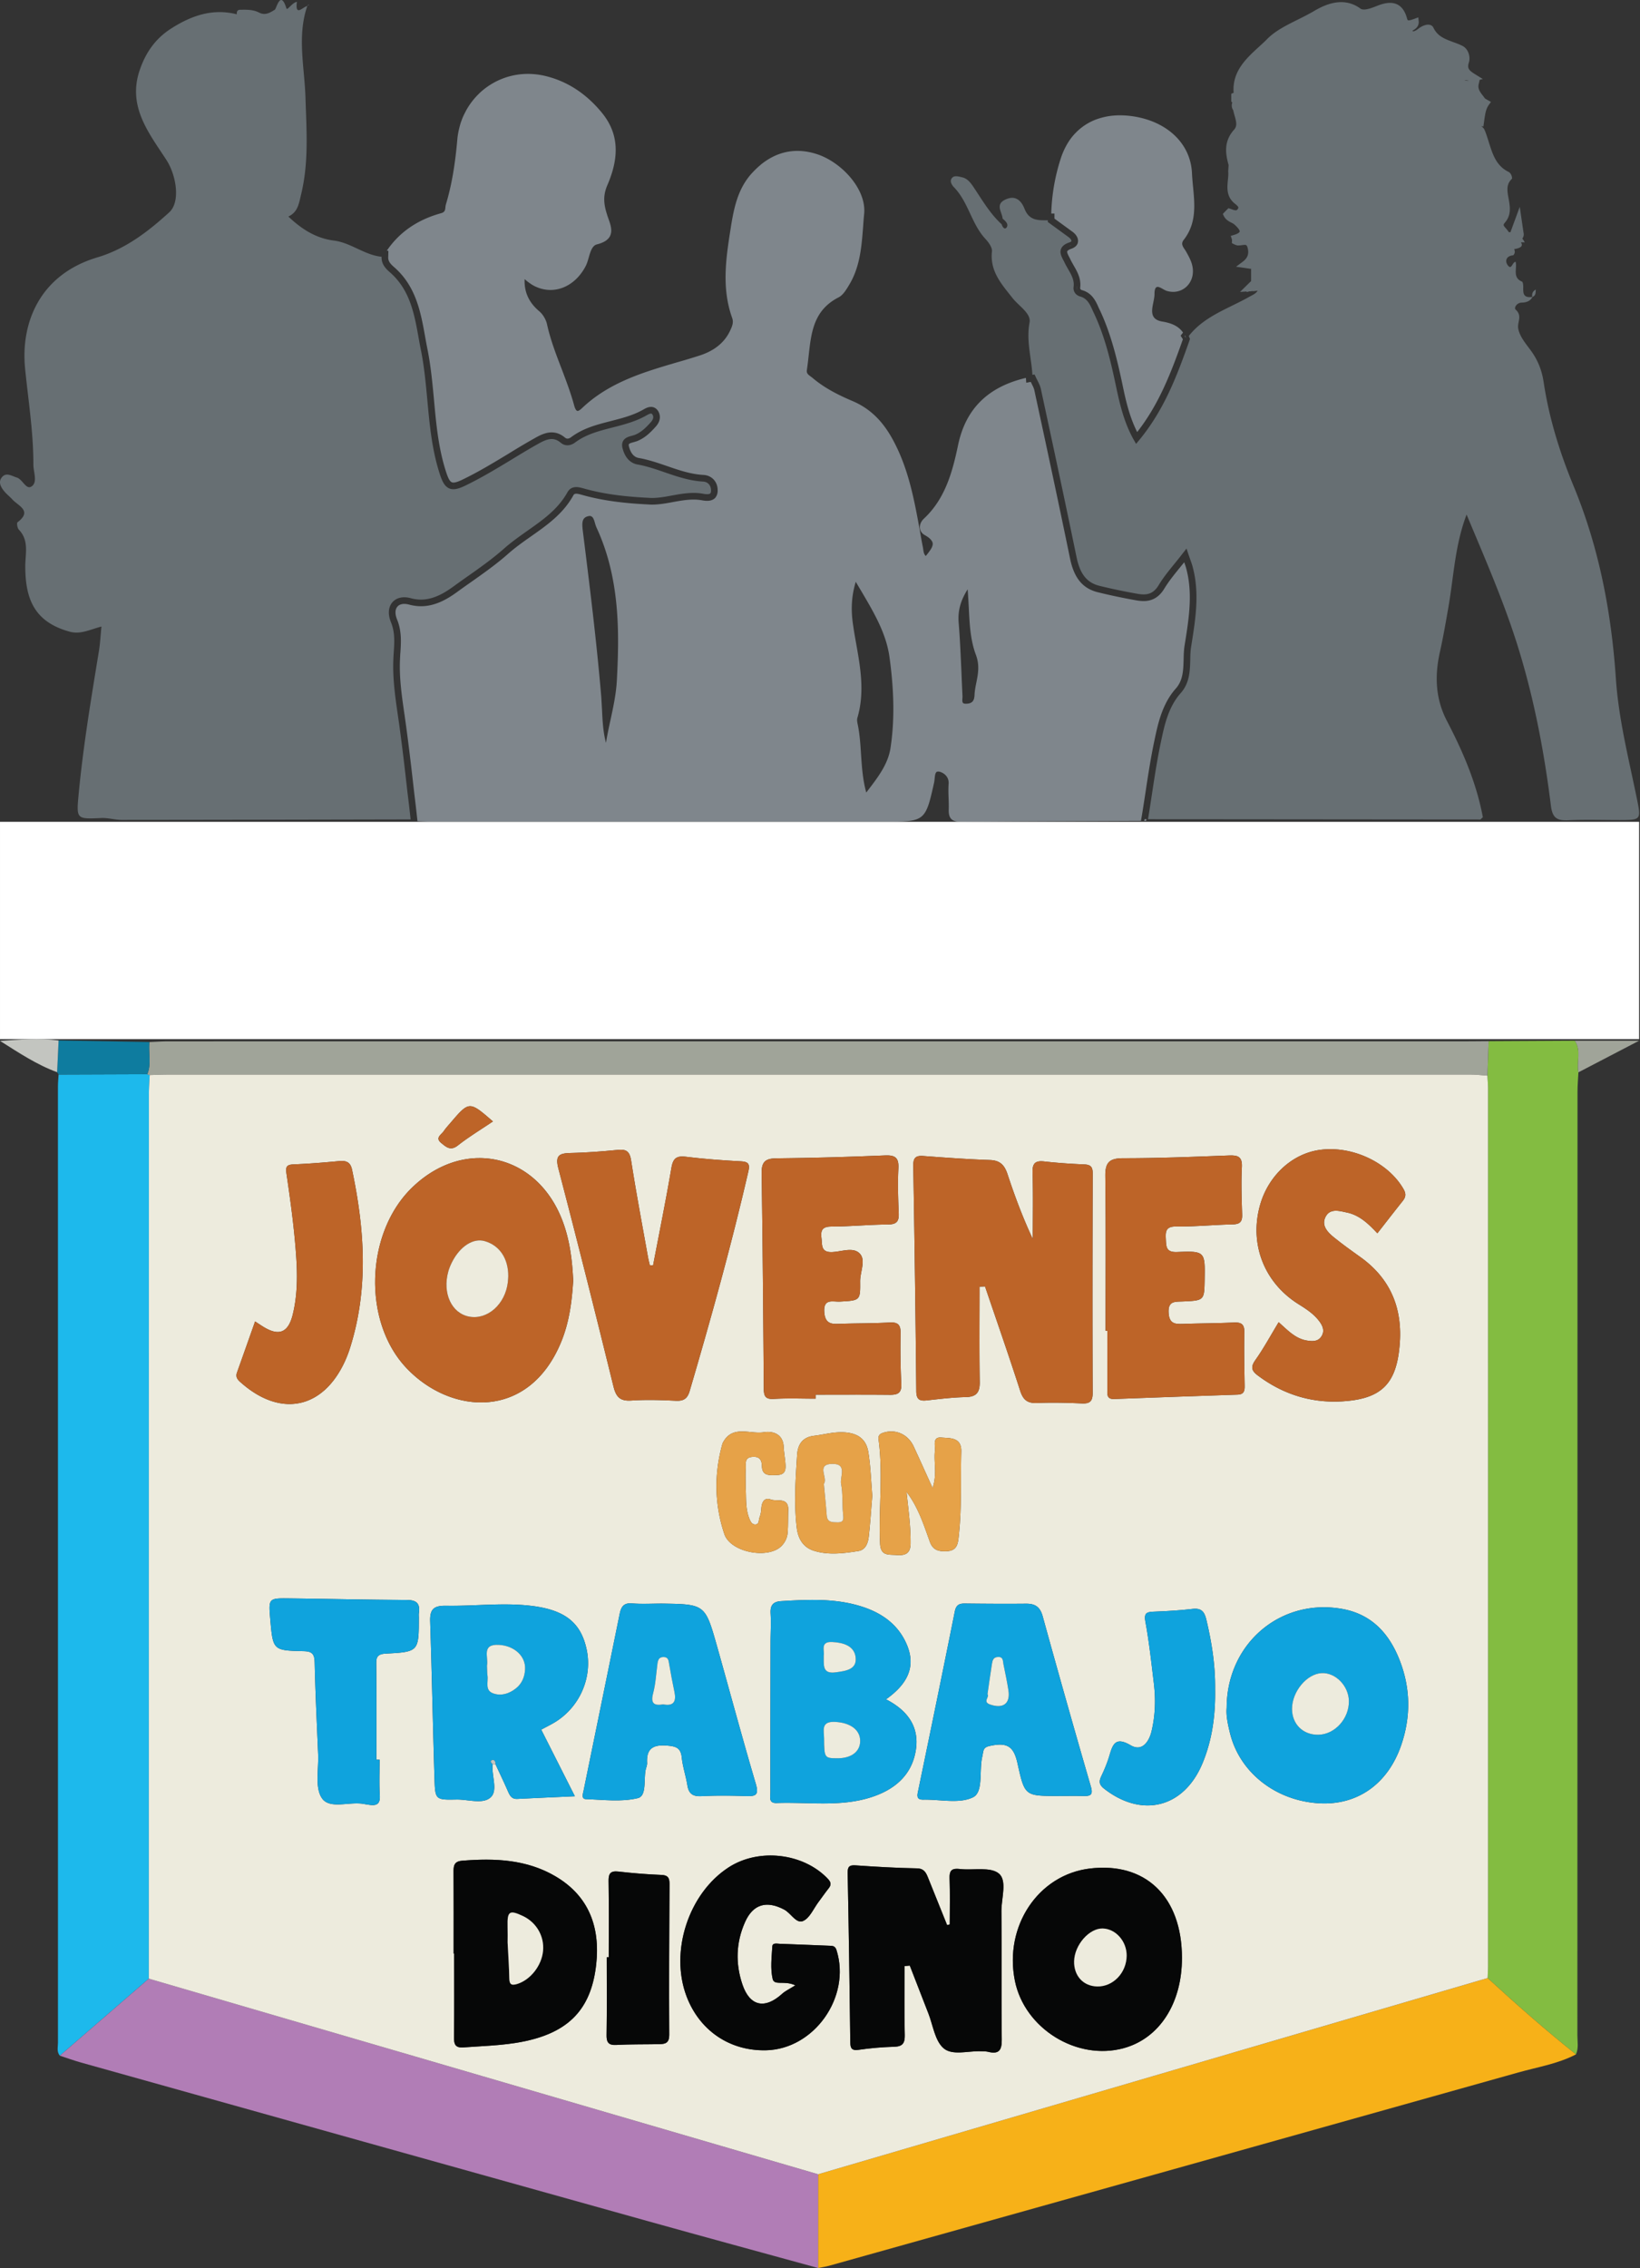
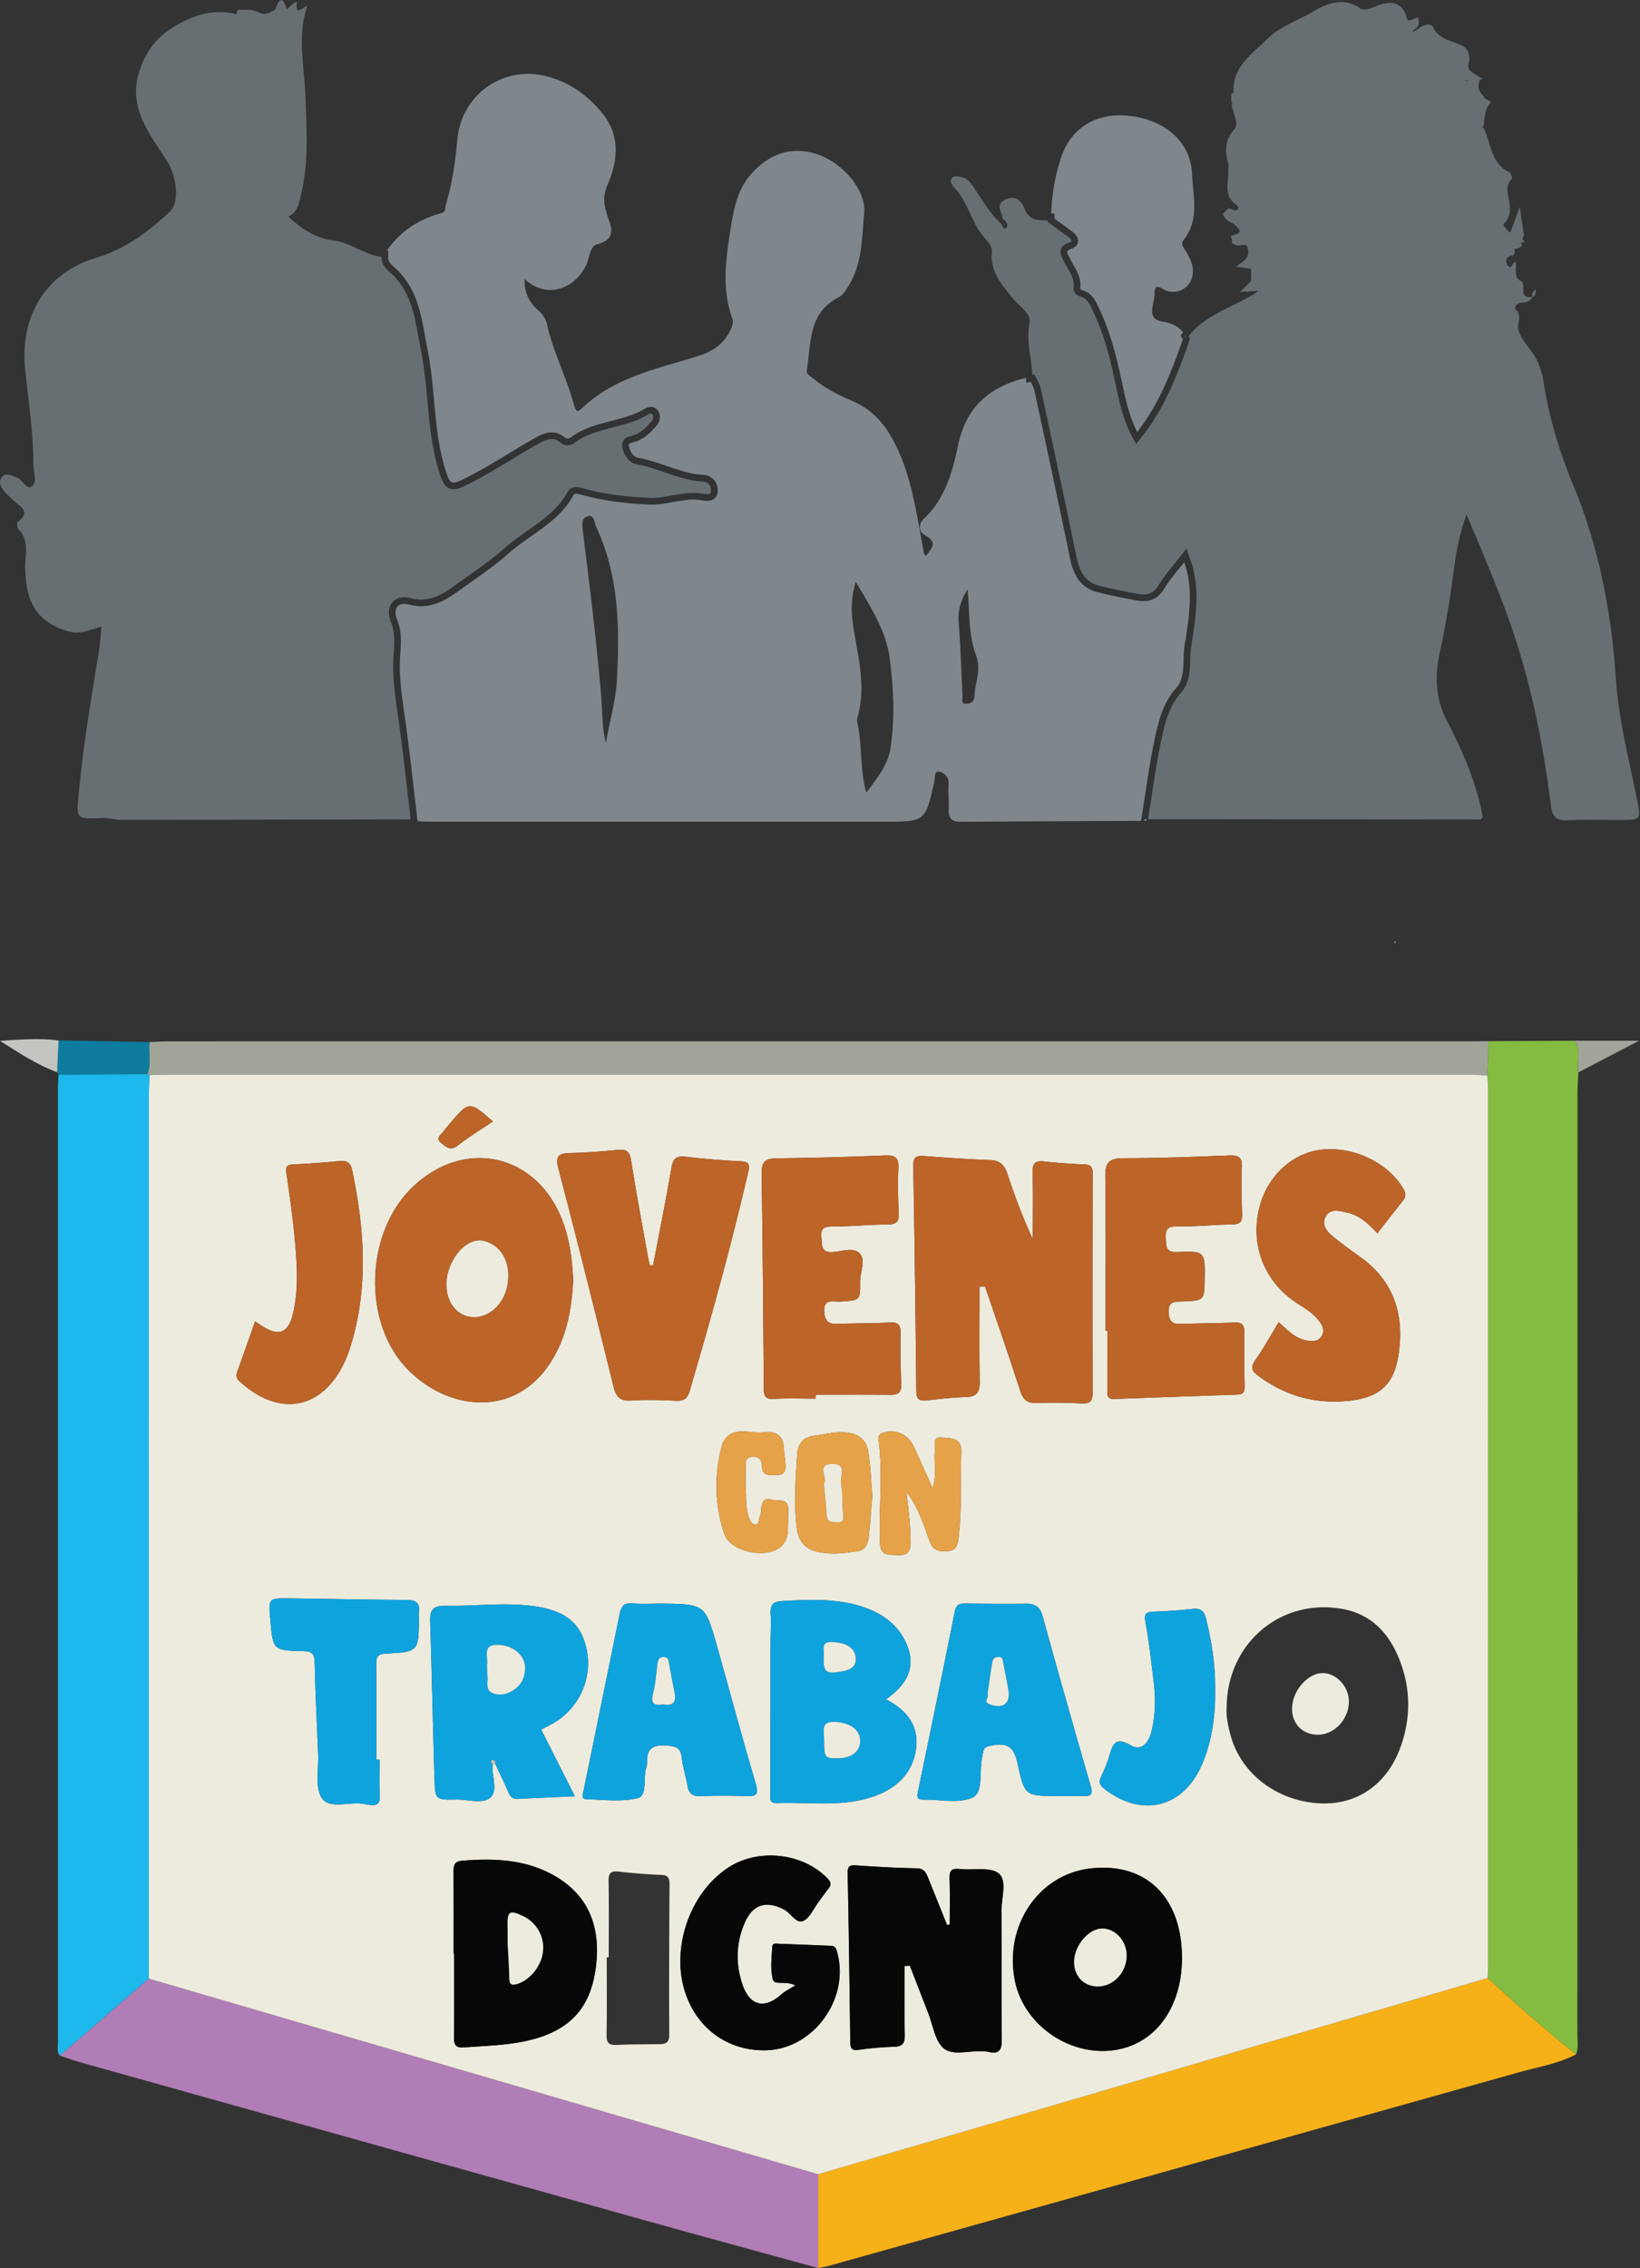
<svg xmlns="http://www.w3.org/2000/svg" data-bbox="0 0 535.712 740.972" viewBox="0 0 536 741" fill-rule="evenodd" clip-rule="evenodd" stroke-linejoin="round" stroke-miterlimit="2" data-type="ugc">
  <rect x="0" y="0" width="536" height="741" fill="#333333" stroke="none" />
  <g>
    <path d="M486.525 340.157l28.154-.15c2.225 3.233.533 6.916 1.196 10.329-.104 2.1-.3 4.204-.3 6.304-.017 102.767-.013 205.533-.038 308.3 0 2.079.455 4.221-.466 6.242-9.954-7.934-19.488-16.346-28.867-24.942.05-1.458.133-2.921.133-4.379.005-95.354.005-190.709-.004-286.063 0-1.458-.129-2.912-.2-4.371.134-3.758.263-7.516.392-11.27" fill="#83bc41" fill-rule="nonzero" />
    <path d="M19.553 671.6c-1.075-1.275-.604-2.8-.604-4.208-.021-104.15-.021-208.305-.008-312.455 0-1.291.137-2.583.208-3.875 9.667-.033 19.325-.066 28.983-.104.242.154.505.246.792.275-.096 2.104-.267 4.204-.267 6.304-.016 96.3-.016 192.6-.02 288.896-9.696 8.388-19.388 16.779-29.084 25.167" fill="#1db9ec" fill-rule="nonzero" />
    <path d="M486.203 646.242c9.379 8.596 18.913 17.008 28.867 24.937-5.925 3.096-12.504 4.125-18.838 5.905-75.012 21.079-150.045 42.087-225.07 63.1-1.234.345-2.513.529-3.771.787 0-10.208.004-20.421.004-30.629l218.808-64.1" fill="#f7b118" fill-rule="nonzero" />
    <path d="M267.397 710.343c0 10.209-.005 20.417-.005 30.629-18.562-5.104-37.145-10.141-55.683-15.32-61.758-17.238-123.487-34.525-185.225-51.809-2.337-.654-4.625-1.491-6.929-2.241 9.696-8.392 19.387-16.78 29.083-25.167 24.567 7.175 49.129 14.354 73.692 21.529 48.354 14.129 96.712 28.254 145.067 42.379" fill="#b17db6" fill-rule="nonzero" />
    <path d="M486.525 340.157c-.129 3.754-.258 7.512-.392 11.27-1.775-.12-3.541-.345-5.312-.345-142.021-.017-284.042-.013-426.063-.005-1.946 0-3.891.105-5.833.159a1.752 1.752 0 0 1-.788-.275c1.409-3.425.305-7.021.709-10.517 2.104-.079 4.208-.225 6.312-.225 141.192-.012 282.384-.012 423.579-.012 2.596 0 5.192-.034 7.788-.05" fill="#a0a499" fill-rule="nonzero" />
    <path d="M48.846 340.444c-.404 3.495.7 7.091-.709 10.516-9.662.034-19.325.071-28.987.1a6.526 6.526 0 0 0-.475-.762l.475-10.379 29.696.525" fill="#0e7c9f" fill-rule="nonzero" />
    <path d="M19.15 339.917l-.475 10.379C12.017 347.858 6.15 343.946 0 340.058c6.417-.408 12.767-.975 19.15-.141" fill="#c3c5c0" fill-rule="nonzero" />
    <path d="M515.875 350.335c-.663-3.412 1.029-7.096-1.196-10.329h21.033c-7.283 3.792-13.562 7.058-19.837 10.329" fill="#a0a499" fill-rule="nonzero" />
    <path d="M455.491 308.016c.237-.225.475-.45.712-.679.146.629-.075.875-.712.679" fill="#7f868c" fill-rule="nonzero" />
    <path d="M161.106 366.379c-7.742-6.716-7.742-6.716-13.925.521-.734.859-1.509 1.692-2.138 2.625-.787 1.171-2.946 2.184-.833 3.904 1.587 1.292 3.029 2.688 5.425.805 3.537-2.784 7.421-5.121 11.471-7.855m82.608 119.917c0-2.654-.092-4.608.033-6.546.092-1.475-.537-3.471 1.934-3.754 2.179-.254 3.283.571 3.333 2.942.063 3.375 2.475 3.016 4.879 2.966 2.959-.062 2.954-1.912 2.784-3.966-.142-1.759-.471-3.504-.55-5.267-.2-4.321-3.688-5.2-6.509-4.754-4.55.721-10.391-2.575-13.466 3.629-.075.142-.088.313-.134.471-2.671 9.796-2.475 19.583.721 29.171 1.996 5.971 14.338 8.354 18.717 3.858 1.158-1.192 1.854-2.708 1.975-4.337.183-2.421.104-4.863.191-7.292.159-4.404-3.662-2.779-5.683-3.513-2.25-.816-3.025 1.03-3.129 3.105a9.301 9.301 0 0 1-.596 2.816c-.304.817-.029 2.192-1.371 2.221-1.104.025-1.558-.975-1.929-1.896-1.375-3.408-.971-7.021-1.2-9.854m41.375 2.383c-.392-4.625-.521-9.462-1.283-14.204-.604-3.808-2.842-6.021-7.225-6.471-3.709-.383-7.029.659-10.517 1.071-3.629.434-5.308 2.638-5.542 6.213-.508 7.908-1.066 15.787-.133 23.737.458 3.959 2.296 6.592 5.704 7.646 4.7 1.454 9.654.825 14.446.058 2.421-.387 3.175-2.666 3.408-4.804.488-4.337.763-8.696 1.142-13.246m11.192-1.266c3.771 4.921 5.591 10.637 7.596 16.225.987 2.758 2.712 3.2 5.154 3.171 4.071-.046 4.066-2.638 4.4-5.813.929-8.9.487-17.808.741-26.708.146-4.871-3.779-4.363-6.454-4.634-3.129-.316-1.962 2.705-2.158 4.367-.442 3.679.792 7.496-.767 12.104-2.321-5.104-4.221-9.341-6.175-13.558-1.9-4.092-6.1-5.846-10.15-4.413-1.166.413-1.479 1.08-1.329 2.167 1.538 11.283-.021 22.617.488 33.921.191 4.142 2.658 3.596 5.229 3.792 2.825.208 4.704-.275 4.746-3.755.066-5.675-.75-11.241-1.321-16.866M198.952 639.45h-.65c0 8.434.087 16.871-.055 25.304-.045 2.5.588 3.475 3.225 3.338 4.696-.246 9.413-.163 14.117-.258 1.967-.038 3.158-.463 3.142-3.075-.104-16.392 0-32.784.083-49.18.013-1.912-.383-2.941-2.637-3.033-4.696-.183-9.392-.575-14.063-1.096-2.646-.296-3.254.684-3.212 3.179.137 8.267.05 16.546.05 24.821m198.183-87.65c.096-7.675-1.083-15.166-2.858-22.616-.65-2.734-1.671-3.871-4.567-3.538-4.183.483-8.396.733-12.608.896-2.363.092-3.275.442-2.746 3.312 1.233 6.688 1.958 13.471 2.771 20.23.616 5.187.445 10.395-.759 15.483-.821 3.471-3.116 6.808-6.8 4.646-4.962-2.917-5.875-.438-6.991 3.383-.688 2.321-1.638 4.583-2.675 6.771-.825 1.75-.617 2.783 1.008 4.05 12.396 9.642 26.05 6.187 32.096-8.329 3.229-7.75 4.279-15.938 4.129-24.288m-273.067 23.109h-1.054c0-10.213.042-20.421-.029-30.634-.017-2.271-.217-3.862 3.054-4.029 10.85-.558 10.842-.712 10.85-11.775 0-.483-.058-.979.013-1.458.458-3.104-.721-4.284-3.984-4.296-12.812-.046-25.625-.367-38.437-.517-6.746-.079-6.746-.012-6.146 6.888.875 10.037.871 10.141 10.837 10.358 2.717.058 3.6.808 3.663 3.583.229 10.055.717 20.096 1.142 30.138.208 4.854-1.117 10.792 1.2 14.267 2.533 3.795 8.966 1.075 13.625 1.916.633.117 1.275.209 1.916.3 2.363.346 3.584-.266 3.413-3.062-.242-3.879-.063-7.784-.063-11.679M83.372 431.721c-2.029 5.725-3.95 11.2-5.908 16.667-.646 1.783.5 2.646 1.642 3.633 12.846 11.092 26.491 8.183 33.587-7.204a39.104 39.104 0 0 0 1.738-4.533c6.087-19.33 4.741-38.738.616-58.184-.516-2.433-1.904-2.979-4.187-2.766-5.004.479-10.021.866-15.042 1.083-2.337.104-2.487 1.029-2.187 3.058 1.037 7.059 2.037 14.134 2.696 21.238.766 8.241 1.354 16.541-.638 24.708-1.492 6.113-4.633 7.246-9.929 3.858-.671-.429-1.333-.87-2.388-1.558m176.555 216.9c-1.909 1.208-3.271 1.825-4.325 2.779-5.642 5.109-10.542 4.059-12.95-3.058-2.325-6.863-2.105-13.788.862-20.413 2.629-5.883 7.075-7.05 12.754-4.066 2.238 1.171 3.942 4.704 6.188 3.737 2.204-.946 3.462-4.1 5.121-6.291 1.075-1.425 2.079-2.905 3.187-4.296.975-1.217.921-2.021-.254-3.254-7.958-8.346-22.458-10.071-32.325-3.709-13.133 8.475-19.354 27.521-13.796 42.188 4.242 11.154 14.075 17.841 25.904 17.604 15.8-.321 27.871-17.417 23.129-32.642-.391-1.25-.983-1.466-2.012-1.504-5.513-.217-11.017-.454-16.525-.646-.913-.033-2.388-.391-2.467.813-.221 3.554-.683 7.266.104 10.646.546 2.345 3.755.395 7.405 2.112m-111.663-10.4h.163c0 9.096.066 18.192-.046 27.283-.025 2.367.387 3.6 3.15 3.392 7.75-.583 15.537-.65 23.112-2.771 12.296-3.437 18.725-10.787 20.213-24.35 1.316-12.029-2.271-22.216-13.179-28.691-9.496-5.63-19.975-6.042-30.65-5.175-2.834.229-2.805 1.916-2.792 4.012.062 8.767.029 17.533.029 26.3m238.033 1.35c-.045-19.879-11.891-31.321-30.137-29.108-16.85 2.046-28.054 18.837-24.467 36.662 3.15 15.634 20.288 26.229 35.596 22.013 11.688-3.221 19.046-14.663 19.008-29.567M216.322 523.9c-3.245 0-6.516.209-9.737-.062-2.821-.238-3.6 1.171-4.079 3.521-3.896 19.225-7.854 38.429-11.775 57.645-.209 1.034-.829 2.73.779 2.784 5.671.196 11.575.966 16.946-.325 2.912-.704 1.921-5.913 2.537-9.129.15-.796.542-1.596.496-2.375-.275-4.759 2.033-6.034 6.508-5.667 2.85.237 4.496.662 4.821 3.892.304 3.045 1.346 6.008 1.825 9.045.438 2.763 1.742 3.738 4.592 3.592 4.862-.246 9.737-.2 14.608-.025 3.15.113 4.263-.337 3.179-3.992-4.408-14.916-8.437-29.945-12.658-44.916-3.896-13.784-3.921-13.779-18.042-13.988m129.467 62.85c2.763 0 5.525-.05 8.288.013 2.195.05 3.27-.263 2.466-3.025a4212.907 4212.907 0 0 1-15.754-55.667c-.858-3.117-2.479-4.162-5.471-4.133-6.654.062-13.312.021-19.962-.059-1.892-.02-2.871.48-3.296 2.575-3.942 19.709-7.996 39.4-12.079 59.08-.354 1.708.012 2.454 1.796 2.42 5.504-.104 11.808 1.425 16.258-.783 3.412-1.696 1.946-8.604 2.975-13.129.142-.629.229-1.275.371-1.908.246-1.08.954-1.471 2.041-1.713 5.696-1.262 7.875.038 9.113 5.608 2.383 10.725 2.383 10.725 13.254 10.721m-56.208-31.575c6.575-4.679 10.104-10.304 6.704-18.087-2.775-6.354-8.017-10.075-14.442-12.159-8.675-2.816-17.612-2.366-26.554-1.829-2.654.159-3.6 1.396-3.433 4.054.196 3.071-.013 6.167-.021 9.25-.025 16.405-.063 32.805-.05 49.209 0 1.462-.663 3.541 2.042 3.446 10.333-.38 20.829 1.37 30.958-1.913 7.592-2.458 13.267-7.187 14.546-15.425 1.179-7.625-2.725-12.942-9.75-16.546m111.325 2.788c-.242 2.546.404 5.408 1.087 8.237 3.142 12.909 15.021 22.188 29.259 22.946 12.437.663 22.379-6.337 26.725-19.058 3.15-9.217 3.041-18.504-.492-27.596-3.425-8.813-9.2-15.204-19.021-16.892-20.054-3.454-37.529 11.429-37.558 32.363m-90.5 70.75c-.284.079-.571.154-.859.229-2.083-5.179-4.162-10.358-6.25-15.538-.67-1.662-1.333-2.975-3.679-3.012-6.65-.117-13.283-.508-19.912-.963-2.2-.154-2.713.463-2.663 2.646.367 18.325.617 36.654.85 54.984.025 1.954.325 2.983 2.742 2.629 3.842-.563 7.737-.884 11.625-1 2.742-.084 3.5-1.171 3.442-3.838-.171-7.504-.063-15.016-.063-22.525l1.708-.154c2.025 5.2 4.025 10.404 6.063 15.596 1.533 3.904 2.137 8.912 4.95 11.379 2.887 2.529 8.058.842 12.229 1.013.808.033 1.642 0 2.408.191 3.571.879 4.45-.633 4.409-4.054-.159-13.942.021-27.883-.113-41.829-.041-4.267 1.975-10.075-.862-12.392-2.784-2.271-8.396-.966-12.738-1.466-2.562-.3-3.441.425-3.346 3.07.192 5.005.059 10.025.059 15.034m107.504-196.75c-2.654 4.371-4.888 8.525-7.596 12.341-1.629 2.3-1.3 3.517.8 5.088 8.842 6.625 18.767 9.412 29.683 8.262 10.321-1.083 14.905-5.462 16.338-15.425 1.854-12.908-1.613-23.783-12.621-31.612-2.912-2.071-5.817-4.158-8.587-6.404-2.067-1.671-4.117-3.854-2.709-6.638 1.479-2.929 4.554-1.95 7.017-1.433 4.096.862 7.046 3.692 9.933 6.787 2.863-3.658 5.529-7.129 8.267-10.541 1.042-1.3 1.167-2.367.279-3.917-4.942-8.621-16.6-14.192-27.167-12.825-9.295 1.204-17.212 8.571-19.841 18.479-3.346 12.584 1.575 25.004 12.704 31.963 2.487 1.554 4.942 3.137 6.737 5.512 1.121 1.492 1.884 3.142.784 4.934-1.129 1.841-3.029 1.716-4.809 1.42-3.733-.612-6.216-3.304-9.212-5.991M266.564 456.95v-1.283c8.1 0 16.196-.05 24.3.029 2.55.025 3.854-.604 3.708-3.55a235.757 235.757 0 0 1-.233-16.542c.046-2.741-.812-3.7-3.617-3.537-5.175.304-10.375.237-15.562.404-2.838.092-5.442.508-5.763-3.75-.345-4.637 2.875-3.358 5.092-3.483 6.608-.375 6.704-.292 6.633-6.584-.033-3.066 1.88-6.812-.02-8.987-2.142-2.45-6.1-.688-9.242-.604-3.654.096-3.104-2.404-3.383-4.588-.33-2.558.304-3.754 3.287-3.758 6.15-.013 12.3-.638 18.45-.675 2.842-.017 3.633-1.013 3.517-3.696-.209-4.858-.371-9.742-.113-14.596.184-3.479-.991-4.408-4.379-4.266-11.825.495-23.662.833-35.5.95-3.575.033-4.858 1.162-4.808 4.766.329 23.521.533 47.046.696 70.567.02 2.467.625 3.429 3.337 3.262 4.517-.283 9.067-.079 13.6-.079m94.767-22.196h.579c0 6.33-.008 12.659.008 18.992.004 1.575-.379 3.417 2.242 3.321 13.437-.5 26.879-.992 40.317-1.429 2.012-.067 2.341-1.138 2.308-2.838-.104-5.841-.221-11.683-.104-17.521.054-2.641-.967-3.316-3.429-3.2-5.505.263-11.021.246-16.534.442-2.654.096-4.562.013-4.779-3.612-.233-3.905 2.038-3.605 4.508-3.709 7.142-.3 7.142-.321 7.263-7.037.167-9.288.154-9.504-9.025-9.121-3.579.146-3.533-1.717-3.654-4.096-.121-2.437-.184-4.287 3.366-4.246 6.146.075 12.305-.554 18.463-.687 2.292-.046 3.171-.788 3.108-3.104-.158-5.188-.362-10.392-.091-15.571.183-3.488-1.305-3.946-4.242-3.838-11.504.438-23.013.904-34.521.9-4.417-.004-5.921 1.271-5.867 5.75.205 16.867.084 33.738.084 50.604m-147.888-21.358c-.35-.008-.7-.021-1.054-.029-.204-.888-.45-1.767-.608-2.663-1.875-10.52-3.875-21.025-5.517-31.583-.462-2.983-1.587-3.721-4.387-3.442-5.155.513-10.338.896-15.517 1.017-3.75.088-4.946.946-3.854 5.104 6.196 23.65 12.141 47.367 17.979 71.109.837 3.416 2.096 4.908 5.812 4.658 4.842-.321 9.734-.175 14.588.071 2.554.129 3.787-.696 4.508-3.15 6.979-23.771 13.629-47.629 19.192-71.779.529-2.305.104-3.167-2.429-3.3-5.979-.309-11.971-.763-17.917-1.484-3.054-.375-4.25.4-4.792 3.563-1.816 10.671-3.975 21.275-6.004 31.908m-26.108 5.013c-.288-6.446-1.054-13.009-3.4-19.321-8.283-22.254-32.254-27.634-49.313-11.046-15.154 14.729-16.27 43.696-1.704 58.992 14.621 15.354 40.154 17.02 50.617-8.938 2.508-6.242 3.383-12.808 3.8-19.687m132.808 1.958c.6-.029 1.192-.054 1.792-.079 3.842 11.329 7.8 22.625 11.462 34.012.959 2.988 2.321 4.2 5.488 4.075 4.862-.196 9.75-.091 14.612.129 2.692.125 3.63-.637 3.617-3.491-.096-23.871-.067-47.746.013-71.617.008-2.079-.596-2.879-2.705-2.971-4.37-.191-8.754-.479-13.104-.966-2.983-.338-3.941.591-3.846 3.67.225 7.213.071 14.438.071 21.659-3.258-6.942-5.896-14.009-8.254-21.163-.975-2.954-2.408-4.516-5.717-4.633-7.291-.258-14.579-.783-21.858-1.325-2.617-.192-3.275.771-3.229 3.329.417 24.508.754 49.017.983 73.529.025 2.788 1.134 3.246 3.504 2.984 4.192-.463 8.396-.98 12.605-1.067 3.566-.071 4.683-1.529 4.629-5.004-.171-10.354-.063-20.717-.063-31.071M161.931 576.363c1.362 2.941 2.771 5.858 4.066 8.829.621 1.417 1.221 2.621 3.08 2.525 6.062-.308 12.129-.567 18.808-.871l-11-21.767c1.367-.729 2.667-1.375 3.921-2.091 8.446-4.842 12.9-14.642 10.941-24.029-1.904-9.071-7.395-13.175-18.754-14.4-9.096-.98-18.158.208-27.225.045-4.066-.07-5.308 1.192-5.179 5.117.567 17.196.879 34.396 1.421 51.592.208 6.65.371 6.75 7.15 6.604 3.85-.083 8.717 1.687 11.271-.783 2.375-2.292.15-7.096.575-10.775l.462.033.463-.029zM48.922 351.234c1.946-.055 3.892-.155 5.838-.155 142.021-.012 284.037-.012 426.058 0 1.771 0 3.546.23 5.317.35.062 1.455.2 2.913.2 4.367.008 95.358.008 190.708.004 286.063 0 1.462-.087 2.92-.142 4.383-72.929 21.367-145.862 42.733-218.8 64.1-48.358-14.125-96.712-28.25-145.07-42.379-24.559-7.175-49.125-14.35-73.688-21.529.004-96.296.004-192.596.021-288.896 0-2.1.171-4.2.262-6.304" fill="#edebdd" fill-rule="nonzero" />
    <path d="M320.143 420.365c0 10.358-.108 20.717.063 31.071.054 3.475-1.063 4.937-4.629 5.008-4.205.083-8.413.6-12.605 1.067-2.358.262-3.479-.2-3.504-2.988a9585.896 9585.896 0 0 0-.983-73.529c-.046-2.558.612-3.517 3.229-3.325 7.279.542 14.567 1.067 21.858 1.321 3.309.117 4.742 1.679 5.717 4.633 2.358 7.159 5 14.225 8.254 21.167 0-7.221.154-14.45-.071-21.663-.095-3.075.863-4.004 3.846-3.666 4.35.487 8.734.775 13.113.962 2.1.092 2.704.896 2.696 2.971-.08 23.875-.109 47.746-.013 71.621.013 2.85-.925 3.617-3.617 3.492-4.862-.225-9.75-.33-14.612-.134-3.167.125-4.529-1.087-5.488-4.071-3.662-11.391-7.612-22.683-11.462-34.016-.6.029-1.188.054-1.792.079" fill="#bd6428" fill-rule="nonzero" />
    <path d="M166.111 416.984c.054-5.838-2.863-10.159-7.775-11.525-3.667-1.017-7.925 1.687-10.534 6.75-.512.995-.962 2.054-1.266 3.129-2.013 7.15 1.05 13.746 6.829 14.812 5.975 1.104 11.767-4.05 12.612-11.229.075-.642.096-1.292.134-1.937m21.225 1.425c-.417 6.879-1.292 13.445-3.8 19.687-10.463 25.958-35.996 24.292-50.617 8.938-14.567-15.296-13.45-44.263 1.7-58.992 17.063-16.588 41.033-11.208 49.313 11.046 2.35 6.312 3.112 12.875 3.404 19.321" fill="#bd6428" fill-rule="nonzero" />
    <path d="M213.442 413.397c2.029-10.633 4.191-21.242 6.004-31.908.541-3.163 1.737-3.938 4.796-3.567 5.945.725 11.933 1.179 17.916 1.487 2.529.134 2.963.996 2.429 3.3-5.562 24.15-12.212 48.009-19.195 71.78-.721 2.454-1.955 3.275-4.509 3.15-4.854-.246-9.746-.396-14.587-.071-3.713.25-4.971-1.242-5.809-4.663-5.841-23.737-11.783-47.454-17.983-71.104-1.092-4.162.108-5.021 3.854-5.108 5.179-.117 10.363-.5 15.521-1.013 2.796-.279 3.921.459 4.383 3.442 1.646 10.558 3.642 21.062 5.525 31.583.155.896.396 1.775.6 2.663.355.008.705.021 1.055.029" fill="#bd6428" fill-rule="nonzero" />
    <path d="M361.33 434.755c0-16.867.12-33.738-.084-50.604-.054-4.479 1.45-5.754 5.871-5.75 11.504.004 23.013-.463 34.517-.9 2.937-.113 4.425.35 4.241 3.837-.27 5.175-.058 10.384.092 15.571.067 2.317-.812 3.058-3.108 3.104-6.159.129-12.313.763-18.463.688-3.546-.042-3.487 1.808-3.362 4.246.116 2.379.071 4.241 3.65 4.095 9.183-.383 9.196-.166 9.025 9.121-.121 6.713-.121 6.738-7.263 7.038-2.466.104-4.737-.196-4.508 3.708.217 3.625 2.125 3.708 4.783 3.613 5.509-.196 11.025-.184 16.534-.442 2.458-.117 3.475.558 3.429 3.196-.125 5.837 0 11.683.1 17.525.033 1.7-.296 2.771-2.309 2.837-13.437.438-26.879.925-40.312 1.425-2.625.1-2.238-1.741-2.242-3.316-.016-6.334-.008-12.663-.008-18.992h-.583z" fill="#bd6428" fill-rule="nonzero" />
    <path d="M266.562 456.952c-4.533 0-9.083-.205-13.6.079-2.712.166-3.32-.796-3.333-3.263-.167-23.525-.367-47.046-.696-70.571-.05-3.6 1.229-4.729 4.809-4.766 11.837-.117 23.67-.454 35.495-.95 3.392-.138 4.563.791 4.38 4.271-.255 4.85-.092 9.737.116 14.595.117 2.684-.679 3.675-3.516 3.692-6.155.042-12.3.667-18.455.675-2.983.008-3.612 1.204-3.287 3.763.279 2.183-.267 4.683 3.383 4.583 3.142-.083 7.104-1.842 9.242.608 1.9 2.175-.013 5.921.021 8.988.075 6.287-.025 6.208-6.634 6.583-2.216.125-5.433-1.158-5.087 3.483.321 4.259 2.925 3.842 5.758 3.75 5.192-.17 10.392-.1 15.567-.404 2.804-.162 3.662.796 3.612 3.538-.104 5.512-.045 11.037.238 16.541.146 2.946-1.163 3.575-3.713 3.55-8.1-.083-16.2-.033-24.3-.033v1.288z" fill="#bd6428" fill-rule="nonzero" />
    <path d="M417.909 431.964c2.996 2.687 5.479 5.379 9.213 5.991 1.779.296 3.679.421 4.808-1.421 1.1-1.791.337-3.441-.783-4.933-1.796-2.379-4.25-3.962-6.734-5.517-11.129-6.958-16.054-19.379-12.708-31.962 2.633-9.904 10.546-17.271 19.837-18.475 10.575-1.371 22.23 4.204 27.171 12.825.888 1.55.767 2.617-.275 3.912-2.741 3.417-5.408 6.888-8.271 10.546-2.887-3.096-5.837-5.929-9.933-6.787-2.458-.517-5.537-1.5-7.017 1.433-1.408 2.783.642 4.967 2.709 6.638 2.771 2.241 5.679 4.333 8.587 6.4 11.009 7.833 14.475 18.708 12.621 31.612-1.433 9.967-6.017 14.342-16.337 15.429-10.917 1.146-20.842-1.641-29.684-8.262-2.1-1.571-2.429-2.788-.8-5.088 2.709-3.816 4.942-7.975 7.596-12.341" fill="#bd6428" fill-rule="nonzero" />
    <path d="M310.406 628.714c0-5.012.133-10.029-.059-15.033-.095-2.65.784-3.371 3.346-3.075 4.342.504 9.954-.804 12.738 1.467 2.837 2.316.821 8.129.862 12.396.134 13.941-.046 27.887.113 41.829.041 3.421-.838 4.929-4.413 4.05-.762-.192-1.596-.154-2.404-.192-4.171-.171-9.342 1.517-12.229-1.012-2.813-2.463-3.421-7.471-4.95-11.38-2.038-5.187-4.038-10.391-6.063-15.591l-1.708.154c0 7.508-.108 15.017.063 22.521.058 2.671-.7 3.754-3.442 3.837-3.888.121-7.783.438-11.629 1.004-2.417.355-2.713-.675-2.738-2.629-.233-18.329-.483-36.658-.85-54.987-.054-2.184.463-2.8 2.663-2.646 6.629.458 13.258.846 19.912.962 2.346.042 3.009 1.355 3.679 3.017 2.088 5.175 4.167 10.358 6.25 15.538.288-.075.575-.15.859-.23" fill="#060707" fill-rule="nonzero" />
-     <path d="M440.858 555.712c-.091-4.937-4.354-9.304-8.871-9.1-4.879.221-9.704 6.013-9.716 11.659-.009 5.008 3.571 8.55 8.583 8.479 5.404-.075 10.104-5.258 10.004-11.038m-39.954 2.255c.029-20.938 17.504-35.821 37.563-32.367 9.816 1.687 15.591 8.079 19.016 16.892 3.534 9.091 3.642 18.379.492 27.595-4.354 12.721-14.283 19.721-26.725 19.059-14.238-.759-26.113-10.038-29.25-22.946-.688-2.829-1.333-5.692-1.096-8.233" fill="#0fa3dd" fill-rule="nonzero" />
    <path d="M159.169 544.334c.067 1.479.033 2.295.154 3.083.321 2.067-.987 4.85 1.946 5.846 2.592.883 5.104.066 7.25-1.584 2.05-1.57 2.971-3.833 3.096-6.304.225-4.379-3.608-7.716-8.521-7.987-5.846-.329-3.417 3.979-3.917 6.658-.058.308-.008.642-.008.288m1.833 32.025c-.42 3.679 1.805 8.483-.57 10.775-2.559 2.47-7.425.7-11.271.783-6.779.146-6.942.046-7.15-6.604-.542-17.196-.854-34.396-1.421-51.592-.129-3.925 1.112-5.187 5.179-5.117 9.067.163 18.129-1.025 27.221-.045 11.362 1.225 16.858 5.329 18.754 14.4 1.963 9.387-2.492 19.187-10.942 24.029-1.25.716-2.55 1.362-3.916 2.091l11 21.767c-6.679.304-12.746.563-18.809.871-1.858.096-2.458-1.108-3.079-2.525-1.296-2.971-2.704-5.888-4.066-8.829.087-.754-.367-1.521-.955-1.371-.983.246-.508.904.025 1.367" fill="#0fa3dd" fill-rule="nonzero" />
    <path d="M269.22 540.836c.083 3.029-.642 6.158 3.929 5.521 3.179-.442 6.879-.829 6.512-4.758-.362-3.913-4.071-4.98-7.704-5.146-3.987-.188-2.417 2.854-2.737 4.383m.112 27.163c.05 6.287.142 6.416 4.3 6.441 4.596.029 7.496-2.158 7.496-5.658.004-3.746-3.358-6.004-8.238-6.233-4.716-.217-3.57 2.862-3.558 5.45m20.25-12.825c7.021 3.608 10.929 8.925 9.75 16.55-1.279 8.237-6.954 12.962-14.55 15.425-10.125 3.283-20.621 1.529-30.954 1.908-2.704.1-2.046-1.979-2.046-3.442-.008-16.404.025-32.808.054-49.208.009-3.088.217-6.183.021-9.254-.167-2.659.779-3.892 3.438-4.05 8.937-.542 17.87-.988 26.545 1.829 6.425 2.079 11.671 5.8 14.446 12.158 3.4 7.784-.129 13.404-6.704 18.084" fill="#0fa3dd" fill-rule="nonzero" />
    <path d="M322.743 553.513c.796.817-1.716 2.454.796 3.338 4.304 1.508 6.729-.25 6.046-4.629-.45-2.871-1.063-5.721-1.638-8.571-.208-1.034.005-2.371-1.77-2.309-1.571.055-1.809 1.171-1.984 2.28-.508 3.195-.946 6.4-1.45 9.891m23.046 33.238c-10.871.004-10.871.004-13.254-10.721-1.238-5.575-3.417-6.871-9.113-5.608-1.087.241-1.795.633-2.041 1.712-.142.633-.229 1.279-.371 1.908-1.029 4.525.433 11.434-2.975 13.13-4.45 2.208-10.754.679-16.258.783-1.784.029-2.15-.713-1.796-2.421 4.083-19.683 8.137-39.371 12.083-59.079.421-2.1 1.396-2.596 3.292-2.575 6.65.079 13.308.121 19.962.058 2.992-.029 4.613 1.017 5.471 4.134a4234.538 4234.538 0 0 0 15.754 55.666c.804 2.763-.271 3.075-2.466 3.025-2.763-.062-5.525-.012-8.288-.012" fill="#0fa3dd" fill-rule="nonzero" />
    <path d="M216.758 556.825c3.446.667 4.329-.971 3.662-4.096-.637-3.012-1.2-6.041-1.72-9.07-.2-1.159-.23-2.3-1.85-2.296-1.53.004-1.817 1.021-1.98 2.233-.425 3.213-.583 6.5-1.408 9.608-.883 3.325.3 4.125 3.296 3.621m-.433-32.925c14.116.209 14.15.2 18.041 13.988 4.217 14.971 8.246 30 12.659 44.916 1.079 3.655-.03 4.105-3.18 3.992-4.866-.175-9.75-.221-14.612.025-2.846.146-4.15-.829-4.588-3.592-.483-3.037-1.525-6.004-1.829-9.045-.321-3.23-1.971-3.655-4.816-3.892-4.475-.367-6.784.908-6.513 5.667.046.779-.346 1.579-.496 2.375-.612 3.216.384 8.425-2.533 9.129-5.371 1.291-11.275.521-16.95.325-1.604-.059-.988-1.75-.775-2.784 3.917-19.216 7.879-38.42 11.771-57.645.479-2.35 1.262-3.759 4.083-3.521 3.225.271 6.488.062 9.738.062" fill="#0fa3dd" fill-rule="nonzero" />
    <path d="M351.055 640.744c-.108 4.767 2.992 8.15 7.55 8.246 5.196.109 9.58-4.479 9.621-10.062.034-4.7-3.566-8.779-7.841-8.879-4.409-.105-9.213 5.4-9.33 10.695m35.242-1.175c.038 14.905-7.321 26.346-19.008 29.567-15.309 4.221-32.446-6.375-35.592-22.008-3.592-17.829 7.613-34.617 24.471-36.667 18.237-2.212 30.083 9.229 30.129 29.108" fill="#060707" fill-rule="nonzero" />
    <path d="M165.903 634.639c.225 4.508.484 8.042.542 11.583.029 1.95.537 2.58 2.562 1.963 4.296-1.313 8.025-5.933 8.48-10.825.45-4.779-2.155-9.292-6.567-11.379-4.408-2.084-5.163-1.571-5.029 3.337.062 2.092.012 4.192.012 5.321m-17.637 3.583c0-8.766.029-17.537-.029-26.304-.013-2.096-.042-3.779 2.791-4.012 10.671-.867 21.154-.45 30.646 5.179 10.908 6.471 14.5 16.662 13.179 28.692-1.483 13.558-7.912 20.908-20.208 24.35-7.579 2.116-15.367 2.187-23.113 2.77-2.762.209-3.175-1.025-3.15-3.391.109-9.092.046-18.192.046-27.284h-.162z" fill="#060707" fill-rule="nonzero" />
    <path d="M259.926 648.62c-3.65-1.716-6.859.234-7.4-2.108-.792-3.383-.325-7.096-.109-10.65.08-1.204 1.555-.846 2.467-.813 5.508.192 11.017.434 16.525.646 1.029.038 1.625.254 2.013 1.504 4.741 15.23-7.334 32.325-23.13 32.642-11.825.238-21.662-6.45-25.895-17.604-5.567-14.667.654-33.713 13.787-42.183 9.867-6.367 24.367-4.642 32.325 3.704 1.175 1.233 1.229 2.037.258 3.254-1.112 1.392-2.116 2.871-3.191 4.296-1.659 2.196-2.917 5.35-5.121 6.296-2.246.962-3.95-2.571-6.188-3.742-5.679-2.983-10.125-1.813-12.75 4.067-2.966 6.629-3.191 13.55-.866 20.416 2.412 7.117 7.308 8.167 12.95 3.054 1.054-.954 2.416-1.57 4.325-2.779" fill="#060707" fill-rule="nonzero" />
    <path d="M83.372 431.722c1.054.687 1.716 1.129 2.387 1.558 5.296 3.387 8.442 2.254 9.929-3.858 1.996-8.167 1.404-16.467.638-24.709-.659-7.104-1.659-14.179-2.696-21.241-.296-2.025-.15-2.955 2.187-3.055 5.021-.216 10.038-.604 15.046-1.083 2.284-.217 3.671.333 4.188 2.767 4.121 19.446 5.466 38.854-.621 58.183a38.966 38.966 0 0 1-1.738 4.533c-7.095 15.384-20.737 18.296-33.579 7.205-1.15-.988-2.291-1.85-1.65-3.634 1.959-5.466 3.884-10.941 5.909-16.666" fill="#bd6428" fill-rule="nonzero" />
    <path d="M124.07 574.908c0 3.896-.18 7.8.062 11.679.171 2.796-1.05 3.413-3.417 3.067-.637-.096-1.279-.187-1.916-.304-4.654-.842-11.092 1.879-13.621-1.917-2.321-3.475-.992-9.408-1.2-14.262-.429-10.046-.913-20.088-1.146-30.138-.058-2.775-.942-3.529-3.662-3.587-9.963-.217-9.959-.321-10.834-10.359-.604-6.9-.604-6.966 6.134-6.887 12.825.15 25.637.471 38.45.517 3.258.012 4.433 1.191 3.983 4.295-.071.48-.013.975-.013 1.459-.012 11.062-.004 11.216-10.85 11.775-3.27.166-3.075 1.762-3.058 4.029.075 10.212.033 20.421.033 30.633h1.055z" fill="#0fa3dd" fill-rule="nonzero" />
    <path d="M397.141 551.796c.141 8.354-.909 16.542-4.134 24.292-6.045 14.516-19.704 17.971-32.095 8.329-1.63-1.267-1.838-2.3-1.013-4.05 1.042-2.188 1.996-4.45 2.675-6.771 1.121-3.821 2.021-6.3 6.996-3.383 3.683 2.162 5.975-1.175 6.8-4.646 1.204-5.088 1.375-10.296.754-15.483-.808-6.759-1.537-13.542-2.771-20.23-.529-2.87.392-3.22 2.738-3.312 4.221-.163 8.437-.413 12.621-.896 2.891-.333 3.912.804 4.566 3.538 1.771 7.45 2.95 14.941 2.863 22.612" fill="#0fa3dd" fill-rule="nonzero" />
-     <path d="M198.952 639.449c0-8.275.087-16.55-.05-24.821-.042-2.496.566-3.475 3.212-3.179 4.671.525 9.367.912 14.063 1.095 2.254.092 2.65 1.121 2.637 3.034-.083 16.396-.187 32.791-.083 49.183.016 2.608-1.175 3.033-3.142 3.071-4.704.096-9.421.012-14.117.258-2.637.142-3.27-.833-3.225-3.333.142-8.433.055-16.875.055-25.308h.65z" fill="#060707" fill-rule="nonzero" />
    <path d="M296.282 487.414c.571 5.625 1.388 11.192 1.317 16.863-.037 3.479-1.921 3.966-4.742 3.754-2.57-.192-5.037.35-5.229-3.788-.508-11.308 1.05-22.641-.487-33.925-.15-1.087.162-1.75 1.329-2.166 4.05-1.43 8.246.325 10.15 4.416 1.95 4.217 3.85 8.454 6.175 13.554 1.558-4.608.329-8.42.767-12.1.191-1.666-.975-4.683 2.154-4.37 2.679.27 6.6-.234 6.458 4.637-.258 8.9.188 17.808-.746 26.708-.333 3.175-.325 5.767-4.396 5.813-2.441.029-4.166-.417-5.158-3.171-2-5.587-3.825-11.304-7.592-16.225" fill="#e6a248" fill-rule="nonzero" />
    <path d="M269.26 484.788c.325 3.554.687 6.921.933 10.296.175 2.379 1.842 2.237 3.492 2.283 2.287.062 2-1.263 1.837-2.896-.32-3.204-.004-6.508-.633-9.633-.471-2.309 2.204-6.684-2.912-6.575-5.446.108-1.246 4.596-2.717 6.525m15.829 3.891c-.379 4.55-.654 8.909-1.146 13.246-.229 2.138-.983 4.417-3.404 4.804-4.792.767-9.746 1.396-14.446-.058-3.408-1.054-5.254-3.687-5.704-7.646-.937-7.95-.375-15.829.133-23.737.234-3.575 1.913-5.779 5.542-6.213 3.488-.412 6.808-1.454 10.517-1.071 4.383.45 6.621 2.663 7.225 6.471.762 4.742.891 9.579 1.283 14.204" fill="#e6a248" fill-rule="nonzero" />
    <path d="M243.715 486.297c.229 2.834-.175 6.442 1.2 9.855.371.92.821 1.92 1.929 1.895 1.342-.029 1.067-1.408 1.371-2.22a9.37 9.37 0 0 0 .596-2.821c.104-2.075.879-3.917 3.129-3.1 2.021.733 5.842-.896 5.683 3.508-.091 2.433-.008 4.875-.191 7.296-.121 1.629-.817 3.146-1.98 4.337-4.375 4.496-16.716 2.113-18.712-3.858-3.196-9.592-3.392-19.379-.721-29.175.046-.154.058-.325.133-.471 3.075-6.2 8.917-2.904 13.467-3.625 2.821-.446 6.308.434 6.508 4.754.08 1.759.409 3.509.55 5.267.167 2.054.18 3.904-2.787 3.967-2.4.05-4.813.404-4.879-2.967-.046-2.371-1.15-3.196-3.329-2.946-2.471.288-1.842 2.284-1.934 3.759-.125 1.937-.033 3.891-.033 6.545" fill="#e6a248" fill-rule="nonzero" />
    <path d="M161.106 366.379c-4.05 2.734-7.934 5.071-11.471 7.855-2.396 1.883-3.838.487-5.425-.805-2.113-1.72.046-2.733.833-3.904.629-.933 1.404-1.766 2.138-2.625 6.183-7.237 6.183-7.237 13.925-.521" fill="#bd6428" fill-rule="nonzero" />
    <path d="M161.004 576.357c-.533-.463-1.008-1.117-.029-1.367.592-.146 1.042.617.958 1.375l-.466.025-.463-.033z" fill="#c3c5c0" fill-rule="nonzero" />
    <path d="M166.115 416.984c-.042.645-.063 1.295-.138 1.937-.845 7.179-6.637 12.333-12.612 11.229-5.779-1.066-8.842-7.662-6.829-14.812.304-1.075.754-2.134 1.266-3.129 2.609-5.063 6.867-7.767 10.534-6.75 4.916 1.366 7.829 5.687 7.779 11.525" fill="#edebdd" fill-rule="nonzero" />
    <path d="M440.858 555.712c.1 5.78-4.6 10.963-10.004 11.038-5.012.071-8.592-3.471-8.583-8.479.012-5.646 4.837-11.438 9.716-11.659 4.517-.204 8.78 4.163 8.871 9.1" fill="#edebdd" fill-rule="nonzero" />
    <path d="M159.169 544.334c0 .354-.05.02.008-.288.5-2.679-1.929-6.987 3.917-6.658 4.913.271 8.746 3.608 8.521 7.987-.125 2.471-1.046 4.734-3.096 6.304-2.146 1.65-4.658 2.467-7.25 1.584-2.933-.996-1.625-3.779-1.946-5.846-.121-.788-.087-1.604-.154-3.083" fill="#edebdd" fill-rule="nonzero" />
    <path d="M269.333 567.999c-.012-2.587-1.158-5.667 3.559-5.45 4.875.229 8.241 2.488 8.237 6.233 0 3.5-2.9 5.688-7.5 5.659-4.158-.025-4.246-.154-4.296-6.442" fill="#edebdd" fill-rule="nonzero" />
    <path d="M269.22 540.836c.32-1.529-1.25-4.571 2.737-4.383 3.633.166 7.342 1.233 7.704 5.146.367 3.929-3.333 4.316-6.512 4.758-4.571.637-3.846-2.492-3.929-5.521" fill="#edebdd" fill-rule="nonzero" />
    <path d="M322.743 553.513c.504-3.491.942-6.696 1.45-9.891.175-1.109.413-2.225 1.984-2.28 1.775-.062 1.562 1.275 1.77 2.309.575 2.85 1.188 5.7 1.638 8.571.683 4.379-1.742 6.137-6.046 4.629-2.512-.884 0-2.521-.796-3.338" fill="#edebdd" fill-rule="nonzero" />
    <path d="M216.758 556.825c-2.996.504-4.179-.296-3.296-3.621.825-3.108.983-6.395 1.408-9.608.163-1.212.45-2.229 1.98-2.233 1.62-.004 1.65 1.137 1.85 2.296.52 3.029 1.083 6.058 1.72 9.07.667 3.125-.216 4.763-3.662 4.096" fill="#edebdd" fill-rule="nonzero" />
    <path d="M351.055 640.744c.117-5.295 4.921-10.8 9.33-10.695 4.275.1 7.875 4.179 7.841 8.879-.041 5.583-4.425 10.171-9.621 10.062-4.558-.096-7.658-3.479-7.55-8.246" fill="#edebdd" fill-rule="nonzero" />
    <path d="M165.903 634.639c0-1.129.05-3.229-.012-5.321-.134-4.908.621-5.421 5.029-3.337 4.412 2.087 7.017 6.6 6.567 11.379-.455 4.892-4.184 9.512-8.48 10.825-2.025.617-2.533-.013-2.562-1.963-.058-3.541-.317-7.075-.542-11.583" fill="#edebdd" fill-rule="nonzero" />
    <path d="M269.26 484.788c1.471-1.929-2.729-6.417 2.717-6.525 5.116-.109 2.441 4.266 2.912 6.575.629 3.125.313 6.429.633 9.633.163 1.633.45 2.958-1.837 2.896-1.65-.046-3.317.096-3.492-2.283-.246-3.375-.608-6.742-.933-10.296" fill="#edebdd" fill-rule="nonzero" />
    <path d="M148.52 158.701c-.104.042-.216.042-.325.042-.066 0-.129-.021-.195-.021.175.021.325 0 .52-.021" fill="#676f73" fill-rule="nonzero" />
    <path d="M147.682 158.659c.104.02.208.045.321.054-.113-.009-.217-.034-.321-.054" fill="#676f73" fill-rule="nonzero" />
    <path d="M147.259 158.549c.129.054.279.079.425.108-.146-.029-.296-.054-.425-.108" fill="#676f73" fill-rule="nonzero" />
    <path d="M232.379 160.154c.021.345-.025.8-.242 1.041-.212.217-.671.259-1.017.259-.35 0-.758-.042-1.258-.13a16.805 16.805 0 0 0-3.187-.283c-2.367 0-4.705.413-6.963.825-2.187.413-4.442.825-6.696.825-.308 0-.612-.021-.912-.042-6.488-.325-14.096-.979-21.513-3.125-.671-.17-1.433-.391-2.233-.391-1.629 0-2.45.891-2.863 1.629-3.1 5.617-8.05 9.083-13.275 12.75-2.512 1.779-5.116 3.621-7.475 5.704-3.841 3.404-8.154 6.442-12.32 9.367a323.897 323.897 0 0 0-4.4 3.146c-2.671 1.929-6.292 4.162-10.434 4.162-1.083 0-2.175-.15-3.25-.433a8.036 8.036 0 0 0-2.191-.325c-1.846 0-3.338.737-4.23 2.058-1.062 1.583-1.104 3.754-.137 6.117 1.329 3.254 1.133 6.483.896 9.908-.042.671-.088 1.325-.109 1.996-.3 6.267.605 12.512 1.475 18.542.192 1.32.388 2.645.563 3.966.958 7.004 1.779 14.142 2.554 21.059.375 2.97.721 5.962 1.042 8.933-31.459.067-62.904.129-94.371.154-2.254 0-4.529-.717-6.763-.608-7.895.346-8.133.412-7.416-7.246 1.471-15.917 4.121-31.679 6.7-47.446.391-2.408.496-4.854.804-7.871-3.754.975-6.808 2.667-10.413 1.671-11.233-3.104-14.504-10.3-14.483-21.425.021-4.167 1.279-8.35-2.104-11.908-.5-.521-.738-2.167-.433-2.404 4.9-3.73.325-5.292-1.65-7.417-.821-.913-1.817-1.671-2.6-2.604-1.192-1.388-2.171-3.146-.825-4.725 1.412-1.671 3.187-.371 4.837.129 1.975.608 3.079 4.317 4.983 2.796 1.825-1.429.438-4.617.438-7.046.021-10.563-1.671-20.95-2.713-31.4-1.45-14.725 4.642-30.642 23.705-36.3 9.15-2.733 16.525-8.417 23.42-14.704 3.771-3.45 2.234-12.209-.912-17.067-5.704-8.783-12.771-17.433-8.783-29.275 1.933-5.767 5.162-10.433 10.366-13.729C62.583 5.083 69.5 2.674 77.395 4.67c-.066-.846.15-1.496 1.171-1.475 2.059-.041 4.142-.083 6.05.888 1.996 1.041 3.446.175 5.204-.909.542-.345 1.846-6.679 3.792-.433.263.846 1.825-1.867 3.429-2.146-.654 5.05 1.971 1.604 3.384 1.388-3.384 9.887-.892 19.95-.588 29.904.329 10.625 1.129 21.142-1.429 31.637-.717 2.971-1.042 5.767-4.163 7.221 4.4 4.184 9.105 7.134 14.896 7.85 5.55.717 9.996 4.729 15.571 5.292v.021c-.087 2.279 1.233 3.754 2.55 4.9 6.733 5.791 8.142 13.621 9.613 21.904.241 1.346.479 2.667.762 4.012 1.042 5.292 1.538 10.775 2.038 16.088.737 8.071 1.516 16.396 4.162 24.375.763 2.233 1.758 4.642 4.358 4.642.975 0 2.125-.346 3.688-1.084 5.379-2.583 10.496-5.683 15.442-8.675 2.729-1.671 5.57-3.383 8.387-4.966 1.5-.846 3.083-1.671 4.579-1.671 1.038 0 1.996.391 2.946 1.191.675.567 1.413.85 2.233.85.825 0 1.675-.304 2.496-.912 3.646-2.713 7.85-3.771 12.317-4.921 3.729-.954 7.567-1.954 11.037-3.95.346-.192 1.017-.583 1.455-.583.083 0 .241 0 .433.283.512.733.346 1.583-.479 2.513-1.559 1.737-3.142 3.362-5.354 4.208-.259.087-.567.171-.867.258-.996.263-2.213.588-2.842 1.671-.387.671-.454 1.521-.175 2.517 1.025 3.775 3.234 4.921 4.925 5.204 3.017.542 5.988 1.562 8.871 2.558 3.967 1.367 8.083 2.775 12.513 3.013 1.537.087 2.554 1.196 2.579 2.821" fill="#676f73" fill-rule="nonzero" />
-     <path d="M100.738 1.546c-.058.071-.092.162-.129.254.146-.071.287-.142.433-.208-.104-.021-.267-.088-.304-.046" fill="#676f73" fill-rule="nonzero" />
    <path d="M100.608 1.798c-.05.021-.092.042-.142.067-.012.033-.021.071-.033.108a.525.525 0 0 1 .108-.012c.025-.054.046-.109.067-.163" fill="#676f73" fill-rule="nonzero" />
    <path d="M413.157 91.748l.012-.004c0-.009.004-.013.008-.021l-.02.025z" fill="#676f73" fill-rule="nonzero" />
    <path d="M417.677 82.826l-6.175 7.517-.02.029-4.171 5.071 6.371-1.592.166-.042.034-.016 1.108-.304.271-1.167.016-.067 2.4-9.429zm-4.5 8.896c-.004.008-.008.012-.008.021l-.012.004.02-.025" fill="#676f73" fill-rule="nonzero" />
    <path d="M410.984 92.818c.037-.004.071-.004.104-.004-.013-.03-.013-.055-.017-.08l-.087.084z" fill="#676f73" fill-rule="nonzero" />
    <path d="M411.085 92.822h-.108l.088-.088c.02.021.02.042.02.088m-.108 0l.088-.088c.02.021.02.042.02.088h-.108zm2.646 1.042l-.454-1.717s-.025-.042-.046-.104l-.021-.088-.871-2.516-1.058-3.1-2.275-6.68v12.163l-.308.304-3.317 3.254 1.604-.108.608-.042.975-.066.934-.067 1.625-.129h.133l2.729-.196-.258-.908z" fill="#676f73" fill-rule="nonzero" />
    <path d="M349.521 80.352c.15-.041.275-.108.434-.154a1.3 1.3 0 0 0 .283-.129c-.092.046-.217.088-.325.129-.15.046-.288.088-.392.154m2.45 13.488c.021-.088.021-.196.021-.304-.021.108-.021.216-.042.325-.045.304-.02.587.088.846a1.931 1.931 0 0 1-.067-.867m22.034 174.35h.562l.088-.454c0-.025 0-.067.02-.088h-.57l-.1.542zm5.354-30.446a43.354 43.354 0 0 1 1.166-3.971c-.47 1.325-.841 2.667-1.166 3.971m7.896-128.096l-.067.088.412.65a4.722 4.722 0 0 0-.345-.738m106.687-29.404h.067c0 .042 0 .108-.021.15-.196.046-.367.067-.521.113 0-.025-.021-.067-.021-.221.175-.021.346-.042.496-.042m-14.158-53.846c-.434 0-.804-.041-1.129-.15.091-.021.175-.021.287-.021.321 0 .671.063 1.017.13.033.02.108.02.15.02-.117.021-.217.021-.325.021m55.246 234.767c-2.659-13.079-6-26.025-6.909-39.404-1.475-21.684-5.462-42.763-13.837-62.996-4.488-10.863-8-22.142-9.759-33.829-.583-3.967-1.929-7.35-4.291-10.538-1.667-2.254-3.734-4.704-4.059-7.287-.258-1.929 1.434-3.946-.82-5.963-.588-.521.262-2.233 1.995-2.279 1.388-.042 2.775-.408 3.513-1.862 1.129-.434 1.017-1.455 1.083-2.409-.996.521-1.341 1.346-1.146 2.409a6.509 6.509 0 0 1-.833.066c-3.296 0-1.512-3.45-2.442-5.033-3.32-1.3-1.629-4.271-2.17-6.483h-.046c-.8 0-1.104 1.67-1.775 1.67-.217 0-.479-.175-.784-.608-.995-1.408-.412-3.058 1.825-3.208.563-.609.65-1.279.28-2.017 2.733-.433 2.82-1.279 2.233-2.233l1.237.021c-.195-.434-.475-.846-.783-1.238-.108-.129-.212-.283-.325-.412-.3-.367-.604-.738-.717-1.017l-.279-.608-2.558-.042h-.021l-.542-.025c-.241-.433-.566-.8-.845-1.146l-.025-.025c-.042-.021-.042-.042-.067-.062-.713-.805-.888-1.042-.579-1.542.062-.088.15-.192.254-.325.196-.217.35-.433.5-.65 1.604-2.3 1.129-4.9.717-7.2-.434-2.363-.8-4.4.737-6.117l.413-.475-.088-.541c-.05-.371-.367-1.213-1.042-1.584-4.033-1.971-5.204-5.658-6.441-9.587-.346-1.104-.692-2.209-1.1-3.313-.134-.35-.288-.696-.438-1.041l-.083-.175-.854-.913.658.196.3-2.146c.067-.479.129-.975.221-1.433.196-1.279.521-2.471 1.25-3.492l.696-.971s-1.75-1-1.913-1.087l-.579-.779c-1.167-1.475-1.862-2.455-1.517-3.925l.325-1.434 1.021-.258-2.375-1.475c-1.983-1.238-2.829-1.867-2.179-3.904.588-1.842-.129-4.488-2.167-5.488-.979-.475-2-.866-2.995-1.212-2.73-1.021-5.075-1.888-6.396-4.642-.304-.671-.954-1.042-1.759-1.042-1.083 0-2.387.675-3.187 1.325-.671.521-1.283.846-1.646.846-.087 0-.175 0-.312-.175.095-.041.154-.087.225-.129.691-.433 1.858-1.129 1.858-2.754l-.146-1.496-1.45.542c-.587.196-1.217.433-1.696.433-.212 0-.371 0-.521-.542C458.984 2.673 457.1.94 454.284.94c-1.175 0-2.517.304-4.1.933l-.279.109c-1.367.541-2.909 1.129-4.121 1.129-.504 0-.867-.109-1.15-.304-1.888-1.388-3.992-2.105-6.296-2.105-3.504 0-6.696 1.605-9.058 3.013-1.605.933-3.363 1.821-5.075 2.671-3.663 1.821-7.438 3.683-10.105 6.416-.8.825-1.712 1.65-2.645 2.496-4.142 3.792-8.825 8.067-8.263 15.025-.046 0-.783.325-.783.325v1.975l.025.609.325.216c-.325.929-.217 1.8.304 2.579.108.584.279 1.192.454 1.8.588 2.038.867 3.363-.175 4.534-3.492 3.879-2.796 7.979-1.8 11.558l-.129 2.058c.087.892 0 1.846-.108 2.863-.238 2.558-.542 5.462 2.341 7.742 1.304 1.041 1.171 1.237.934 1.65-.15.237-.284.366-.413.408-.083.067-.196.067-.279.067-.392 0-.913-.171-1.413-.367l-.975-.325-.479.475a6.487 6.487 0 0 0-.558.567l-.308.3-.5.541.325.675c.437.888 1.133 1.409 1.779 1.8.221.129.437.238.65.346.416.217.804.413 1.062.65 1.65 1.496 1.738 2.104 1.692 2.3a.547.547 0 0 1-.15.238c-.238.262-.779.562-1.713.845l-1.062.325.367 1.063c.045.15.066.346.045.587l-.045.563v.129l.608.325c.387.196.737.325 1.083.413l.238.041h.154c.392 0 .825-.062 1.237-.104.3-.046.609-.087.888-.087.371 0 .696 0 .954.975.5 1.975 0 3.337-1.671 4.575l-2.125 1.583 2.625.367 2.192.325.108-.063.171-.087c.717-.325 1.146-.388 1.388-.388.587 0 .825.475 1.283 1.971.062.196.129.387.196.562.083.263.171.521.279.78l.15.329-.15.087-.15.625c-.088.046-.458.067-.65.067l-1.108.087-.671.042.175.567.233.737c.263.8.196 1.234-.325 1.692a2.004 2.004 0 0 1-.325.258l1.629-.129c-.5.929-1.671 1.429-2.712 1.992-6.875 3.904-14.725 6.312-19.8 12.837.112.175.166.371.262.567l.15.371-.129.387c-4.25 12.1-8.437 22.921-16.479 32.679l-1.017 1.217-.783-1.387c-3.321-5.921-4.663-12.188-5.942-18.263-1.521-7.112-3.404-15.287-6.962-22.879l-.409-.867c-.983-2.208-1.825-4.096-4.141-4.746-1.521-.433-2.392-1.712-2.171-3.166.283-2.213-.758-3.992-1.867-5.896-.412-.742-.846-1.475-1.191-2.238-.109-.237-.238-.454-.367-.691-.521-1.042-1.192-2.321-.675-3.6.392-.934 1.3-1.629 2.779-2.104.346-.13.579-.284.604-.434.042-.196-.175-.716-.929-1.279l-6.787-4.946v-.562h-1.109c-2.646 0-5.137-.263-6.504-3.754-.737-1.884-1.996-3.575-4.058-3.575-.625 0-1.321.175-2.104.52-3.596 1.625-1.146 4.117-.996 6.288.929.758 2.062 1.8 1.3 2.862-.175.238-.346.325-.521.325-.454 0-.908-.67-1.063-1.32-3.795-3.471-6.354-7.896-9.17-12.105-.996-1.475-2.017-2.904-3.867-3.295-.579-.13-1.25-.325-1.883-.325-.584 0-1.125.175-1.492.758-.629.954.129 2.171.821 2.862 4.708 4.859 5.683 11.95 10.279 16.875 1.021 1.105 2.258 2.796 2.104 4.096-.692 6.509 3.192 10.713 6.767 15.246 2.037 2.579 6.071 4.967 5.529 7.933-1.117 5.946.587 11.455.933 17.113l.696-.129.367.779c.154.371.35.717.533 1.083.463.934.963 1.867 1.179 2.929 3.579 16.609 7.742 35.913 11.646 54.884 1.15 5.596 3.425 8.416 7.613 9.412a189.482 189.482 0 0 0 12.72 2.646c.509.067 1.067.129 1.609.129 2.129 0 3.625-.929 4.883-2.991 1.496-2.496 3.338-4.75 5.292-7.155.846-1.041 1.712-2.104 2.579-3.254l1.258-1.583.629 1.908c.238.65.421 1.217.605 1.713.329.954.608 1.712.804 2.496 2.233 8.433.912 16.804-.367 24.891l-.175 1.088c-.217 1.387-.262 2.796-.279 4.312-.113 3.729-.221 7.571-3.167 10.867-4.012 4.533-5.296 10.517-6.396 15.783-1.262 5.9-2.17 11.971-3.062 17.85-.392 2.492-.754 5.029-1.192 7.525 36.217.021 72.45.063 108.663.088.262-.263.521-.5.783-.742-2.079-11.167-6.529-21.467-11.733-31.442-3.771-7.241-4.054-14.7-2.317-22.487 1.104-4.942 1.971-9.975 2.838-14.983 1.704-9.846 2.083-19.95 5.895-29.971 5.838 13.946 11.671 27.304 16.138 41.158 5.658 17.588 9.154 35.717 11.429 54.042.475 3.771 1.908 4.683 4.9 4.683.258 0 .517 0 .804-.021 2.254-.108 4.509-.129 6.763-.129 3.383 0 6.766.063 10.125.063 6.758-.021 6.9-.042 5.546-6.742" fill="#676f73" fill-rule="nonzero" />
    <path d="M495.477 76.906l.087.062.058-.171c-.058.034-.1.071-.145.109" fill="#676f73" fill-rule="nonzero" />
    <path d="M495.623 76.796l-.062.171s-.084-.058-.084-.063l.146-.108" fill="#676f73" fill-rule="nonzero" />
    <path d="M495.79 76.34c-.054.154-.108.304-.167.454a.927.927 0 0 0 .204-.179c.038-.054-.02-.183-.037-.275" fill="#676f73" fill-rule="nonzero" />
    <path d="M496.702 67.586l-2.946 8.004-.088.229-.079.229-2.475 6.725 5.792-4.225c.179-.133.408-.316.629-.604.308-.396.625-1.062.387-2.008l-1.22-8.35zm-.913 8.754c.017.096.075.221.038.275a.932.932 0 0 1-.205.179c.059-.15.117-.3.167-.454" fill="#676f73" fill-rule="nonzero" />
    <path d="M301.715 185.288c-.121-.116-.371-.258-.35-.346.066-.304.225-.591.345-.883.121.117.367.263.35.35-.066.304-.225.588-.345.879" fill="#060707" fill-rule="nonzero" />
    <path d="M148 158.724c.066 0 .129.02.195.02.063 0 .109 0 .155-.02-.13 0-.242.02-.35 0m171.554 61.737c-.067.542-.175 1.063-.263 1.558l-.129.675c-.15.738-.304 1.496-.433 2.255-.067.391-.109.783-.154 1.17-.042.392-.063.784-.084 1.217 0 .129-.025.238-.046.346l-.062.392a2.21 2.21 0 0 1-.175.541 1.83 1.83 0 0 1-.563.759c-.437.366-1.087.541-2 .541h-.02c-.43 0-.734-.087-.884-.262-.262-.279-.241-.909-.196-1.517.021-.304.038-.604.021-.867a735.745 735.745 0 0 1-.346-7.85c-.241-5.204-.458-10.583-.891-15.85-.325-3.904.521-7.2 2.929-11.041.15 1.996.258 3.971.367 5.9.258 5.55.545 10.779 2.32 15.483.975 2.604.842 4.771.609 6.55m-28.517 23.938c-.804 5.295-4.142 9.608-7.658 14.183l-.259.346c-1.17-4.225-1.429-8.434-1.712-12.513-.192-3.141-.413-6.396-1.038-9.541-.175-.78-.35-1.667-.162-2.317 2.458-8.288 1.008-16.458-.404-24.375-.325-1.821-.65-3.642-.913-5.463-.625-3.97-.975-8.808.796-14.641.571.954 1.138 1.933 1.7 2.862 4.25 7.2 8.263 13.988 9.325 21.754 1.558 11.255 1.667 20.967.325 29.705m-89.433-22.075c-.234 4.362-1.167 8.675-2.059 12.816-.541 2.475-1.083 4.988-1.495 7.546-.955-3.596-1.13-7.329-1.3-10.95-.088-1.429-.155-2.862-.259-4.292-1.521-18.041-3.796-36.237-5.987-53.825-.346-2.708-.392-4.533 1.8-4.987a1.66 1.66 0 0 1 .433-.063c.196 0 .367.042.521.13.171.087.304.191.433.345.154.175.259.413.392.717.083.171.15.392.212.588l.196.67c.129.475.288.909.459 1.321 7.741 16.654 7.479 34.546 6.654 49.984m186.125-36.471c-.129-.521-.325-1.088-.542-1.738l-.15-.412c-.433.521-.867 1.062-1.279 1.562l-.108.15-.175.196c-1.842 2.279-3.575 4.425-4.963 6.725-1.65 2.708-3.862 4.033-6.729 4.033a15.14 15.14 0 0 1-1.967-.154 192.394 192.394 0 0 1-12.862-2.687c-5.05-1.192-7.917-4.621-9.238-11.084-3.771-18.341-7.762-36.908-11.3-53.258l-.346-1.625c-.129-.671-.475-1.367-.845-2.083l-.105-.259-.112-.195a7.795 7.795 0 0 0-.129-.259l-1.471.279-.113-1.583c-12.425 2.929-19.687 10.129-22.162 21.925-1.8 8.588-4.142 17.5-11.167 24.05-.954.888-1.45 2.079-1.321 3.167.13.929.692 1.712 1.621 2.233 1.521.846 2.346 1.688 2.542 2.538.217 1.125-.738 2.362-1.738 3.662-.17.196-.345.413-.495.629-.609-.608-.717-1.325-.83-2.125-.037-.216-.062-.454-.104-.675-.35-1.712-.65-3.446-.954-5.179-1.625-9.021-3.317-18.346-7.329-26.954-2.738-5.813-6.613-12.229-14.617-15.658-4.141-1.759-8.954-4.034-13.079-7.525-.217-.171-.429-.346-.671-.521-.933-.671-1.454-1.104-1.279-2.167.238-1.562.413-3.167.588-4.75.841-7.612 1.65-14.787 9.758-18.954 1.342-.671 2.275-2.146 3.1-3.467l.15-.262c3.754-5.963 4.275-12.729 4.775-19.275.104-1.434.196-2.842.346-4.254.8-8.046-7.246-16.675-14.988-19.384-2.3-.804-4.6-1.216-6.808-1.216-3.838 0-7.483 1.216-10.804 3.6-.471.325-.925.67-1.363 1.062-1.016.846-1.946 1.779-2.883 2.796-4.4 4.946-5.658 10.954-6.679 17.175l-.042.329c-1.542 9.692-3.121 19.708.408 29.554.546 1.496.067 2.688-.604 4.121-1.779 3.883-5.116 6.633-9.954 8.196a212.341 212.341 0 0 1-7.458 2.254c-10.95 3.213-22.271 6.55-31.159 15.075-.329.3-.612.496-.808.625-.258.154-.429.175-.521.175-.129 0-.233-.062-.366-.192-.175-.154-.5-.608-.8-1.804-1.109-4.033-2.625-8.021-4.08-11.858-1.8-4.663-3.645-9.5-4.745-14.488-.35-1.583-1.367-3.275-2.605-4.295-3.341-2.838-4.879-6.246-4.704-10.43h.021c.558.521 1.125.975 1.692 1.346a10.64 10.64 0 0 0 2.187 1.238 11.29 11.29 0 0 0 2.254.712c.717.154 1.48.242 2.28.242 4.683 0 8.991-2.929 11.537-7.829.408-.804.692-1.779.975-2.754.542-1.909 1.129-3.905 2.646-4.296 2.187-.542 3.6-1.409 4.271-2.646.954-1.821.171-3.967-.521-5.875-.129-.392-.279-.783-.388-1.171-1.083-3.362-1.433-6.158.084-9.671 4.166-9.629 3.558-17.175-1.863-23.746-5.291-6.42-11.712-10.475-19.104-12.079a24.833 24.833 0 0 0-5.008-.521c-5.792 0-11.321 2.167-15.613 6.096l-.241.238c-.175.171-.346.346-.5.496a23.259 23.259 0 0 0-3.838 5.141c-.325.629-.671 1.279-.954 1.909-.304.67-.542 1.366-.804 2.079a37.272 37.272 0 0 0-.584 2.191 22.424 22.424 0 0 0-.541 3.405c-.738 8.391-1.909 15.095-3.729 21.12-.088.305-.13.63-.155.955-.104.933-.195 1.541-1.429 1.887-7.721 2.125-13.662 6.246-17.716 12.233l.516.063-.062 2.037c-.042 1.13.454 1.996 1.8 3.167 7.329 6.308 8.846 14.879 10.325 23.183.229 1.3.475 2.6.75 3.967 1.041 5.25 1.546 10.625 2.046 15.854l.037.454c.721 7.892 1.458 16.067 4.058 23.875.892 2.667 1.496 3.167 2.3 3.167.605 0 1.517-.283 2.755-.867 5.25-2.516 10.3-5.575 15.245-8.566 2.667-1.65 5.55-3.384 8.455-5.009 1.733-1 3.625-1.954 5.641-1.954 1.538 0 2.992.563 4.338 1.692.366.304.625.346.841.346.459 0 .913-.259 1.192-.475 3.95-2.95 8.308-4.059 12.929-5.25l.15-.042c3.554-.912 7.242-1.842 10.563-3.75.712-.412 1.558-.846 2.471-.846.891 0 1.666.434 2.212 1.192.413.583 1.583 2.712-.65 5.225-1.671 1.867-3.537 3.775-6.267 4.817-.304.083-.629.191-1.02.304-.588.15-1.325.346-1.517.646-.067.154-.067.458.062.87.567 2.146 1.65 3.384 3.213 3.642 3.229.567 6.396 1.671 9.192 2.625 3.816 1.321 7.762 2.688 11.929 2.904 2.687.154 4.575 2.192 4.616 4.859.042.608-.02 1.779-.87 2.708-.605.587-1.45.892-2.555.892-.479 0-.995-.042-1.67-.175a15.738 15.738 0 0 0-2.775-.238c-2.255 0-4.638.433-6.571.783-2.046.388-4.575.867-7.088.867-.35 0-.716-.025-1.025-.046-6.154-.304-14.225-.954-21.941-3.187l-.175-.042c-.542-.154-1.063-.283-1.517-.283-.563 0-.804.196-.954.5-3.363 6.071-8.5 9.671-13.925 13.487-2.475 1.734-5.009 3.534-7.309 5.55-3.92 3.492-8.283 6.55-12.487 9.521a208.021 208.021 0 0 0-4.383 3.121c-2.95 2.129-6.942 4.575-11.709 4.575-1.237 0-2.516-.171-3.837-.517-.567-.154-1.113-.241-1.604-.241-.78 0-1.821.195-2.43 1.108-.65.954-.608 2.408.088 4.075 1.537 3.796 1.258 7.571 1.042 10.867l-.025.129c-.021.608-.067 1.191-.088 1.841-.304 6.009.588 12.08 1.433 17.959l.046.237c.171 1.325.367 2.625.542 3.925.975 7.2 1.842 14.659 2.558 21.079a592.86 592.86 0 0 1 1.038 8.955l.091.825.755.041c1.304.046 2.604.109 3.904.109h148.304c12.925 0 13.079-.13 15.921-12.946.062-.346.104-.759.15-1.192l.079-.717c.029-.17.05-.345.096-.541.083-.346.196-.584.346-.759.066-.066.129-.129.345-.195.084-.021.175-.021.255-.021.116 0 .266 0 .395.021 1.13.262 3.234 1.412 3.038 3.991-.108 1.604-.067 3.209 0 4.771.042 1.238.087 2.471.042 3.683-.042 1.413.216 2.367.825 3.017.629.629 1.583.933 2.991.933h.088c16.412-.133 32.854-.195 49.291-.262l9.63-.042.15-.912c.325-1.779.583-3.579.866-5.354l.325-2.125.063-.392c.866-5.767 1.779-11.754 3.016-17.588 1.109-5.245 2.475-11.775 6.896-16.783 2.429-2.687 2.517-5.983 2.625-9.433.021-1.475.067-3.059.304-4.642l.175-1.083c1.255-7.85 2.538-16.004.409-24.025m-13.617 81.796l-.108.541h.562l.084-.454c0-.025 0-.067.025-.087h-.563zM148 158.724c.066 0 .129.02.195.02.063 0 .109 0 .155-.02-.13 0-.242.02-.35 0" fill="#7f868c" fill-rule="nonzero" />
    <path d="M350.237 80.069a1.366 1.366 0 0 1-.279.13c-.154.045-.287.112-.437.154.108-.067.241-.109.391-.154.109-.042.238-.084.325-.13" fill="#7f868c" fill-rule="nonzero" />
    <path d="M352.036 94.708a1.636 1.636 0 0 1-.087-.846c.021-.108.021-.217.041-.325 0 .108 0 .217-.02.304a1.99 1.99 0 0 0 .066.867" fill="#7f868c" fill-rule="nonzero" />
    <path d="M387.599 110.386l-.412-.65.066-.088c.129.238.259.479.346.738" fill="#7f868c" fill-rule="nonzero" />
    <path d="M387.624 82.153c1.037 1.841 2.079 3.687 2.233 5.854.325 4.187-2.687 7.35-6.442 7.35a7.194 7.194 0 0 1-2.104-.325c-.929-.3-2.125-1.3-2.95-1.3-.604 0-1.041.542-1.041 2.387 0 3.163-2.884 8.021 2.541 8.934 3.121.521 5.309 1.496 6.788 3.6l-.784 1.016.738 1.171c-3.946 11.167-7.85 21.254-14.942 30.317-2.666-5.292-3.837-10.842-4.958-16.242-1.55-7.241-3.521-15.612-7.117-23.333l-.437-.888c-.996-2.3-2.188-4.966-5.509-5.9-.304-.087-.67-.304-.608-.758.371-2.971-.95-5.271-2.104-7.267l-.233-.412c-.325-.583-.655-1.15-.892-1.688-.108-.22-.217-.433-.346-.654l-.087-.171c-.305-.608-.717-1.412-.563-1.737.108-.279.65-.604 1.429-.867 1.5-.562 1.95-1.429 2.059-2.104.216-1.15-.43-2.429-1.755-3.404l-5.916-4.313v-1.65h-1.042a63.825 63.825 0 0 1 3.121-18.041c.733-2.254 1.737-4.271 2.95-6.029a17.72 17.72 0 0 1 2.017-2.409 18.228 18.228 0 0 1 6.354-4.183 21.768 21.768 0 0 1 2.708-.825c1.671-.413 3.425-.604 5.292-.604 1.083 0 2.171.062 3.296.191 11.45 1.346 19.795 8.546 20.254 18.738.325 7.287 2.558 15.071-2.713 21.771-1.191 1.516.113 2.604.763 3.775" fill="#7f868c" fill-rule="nonzero" />
-     <path fill="#ffffff" d="M535.711 268.493v70.996H.003v-70.996h535.708z" />
  </g>
</svg>